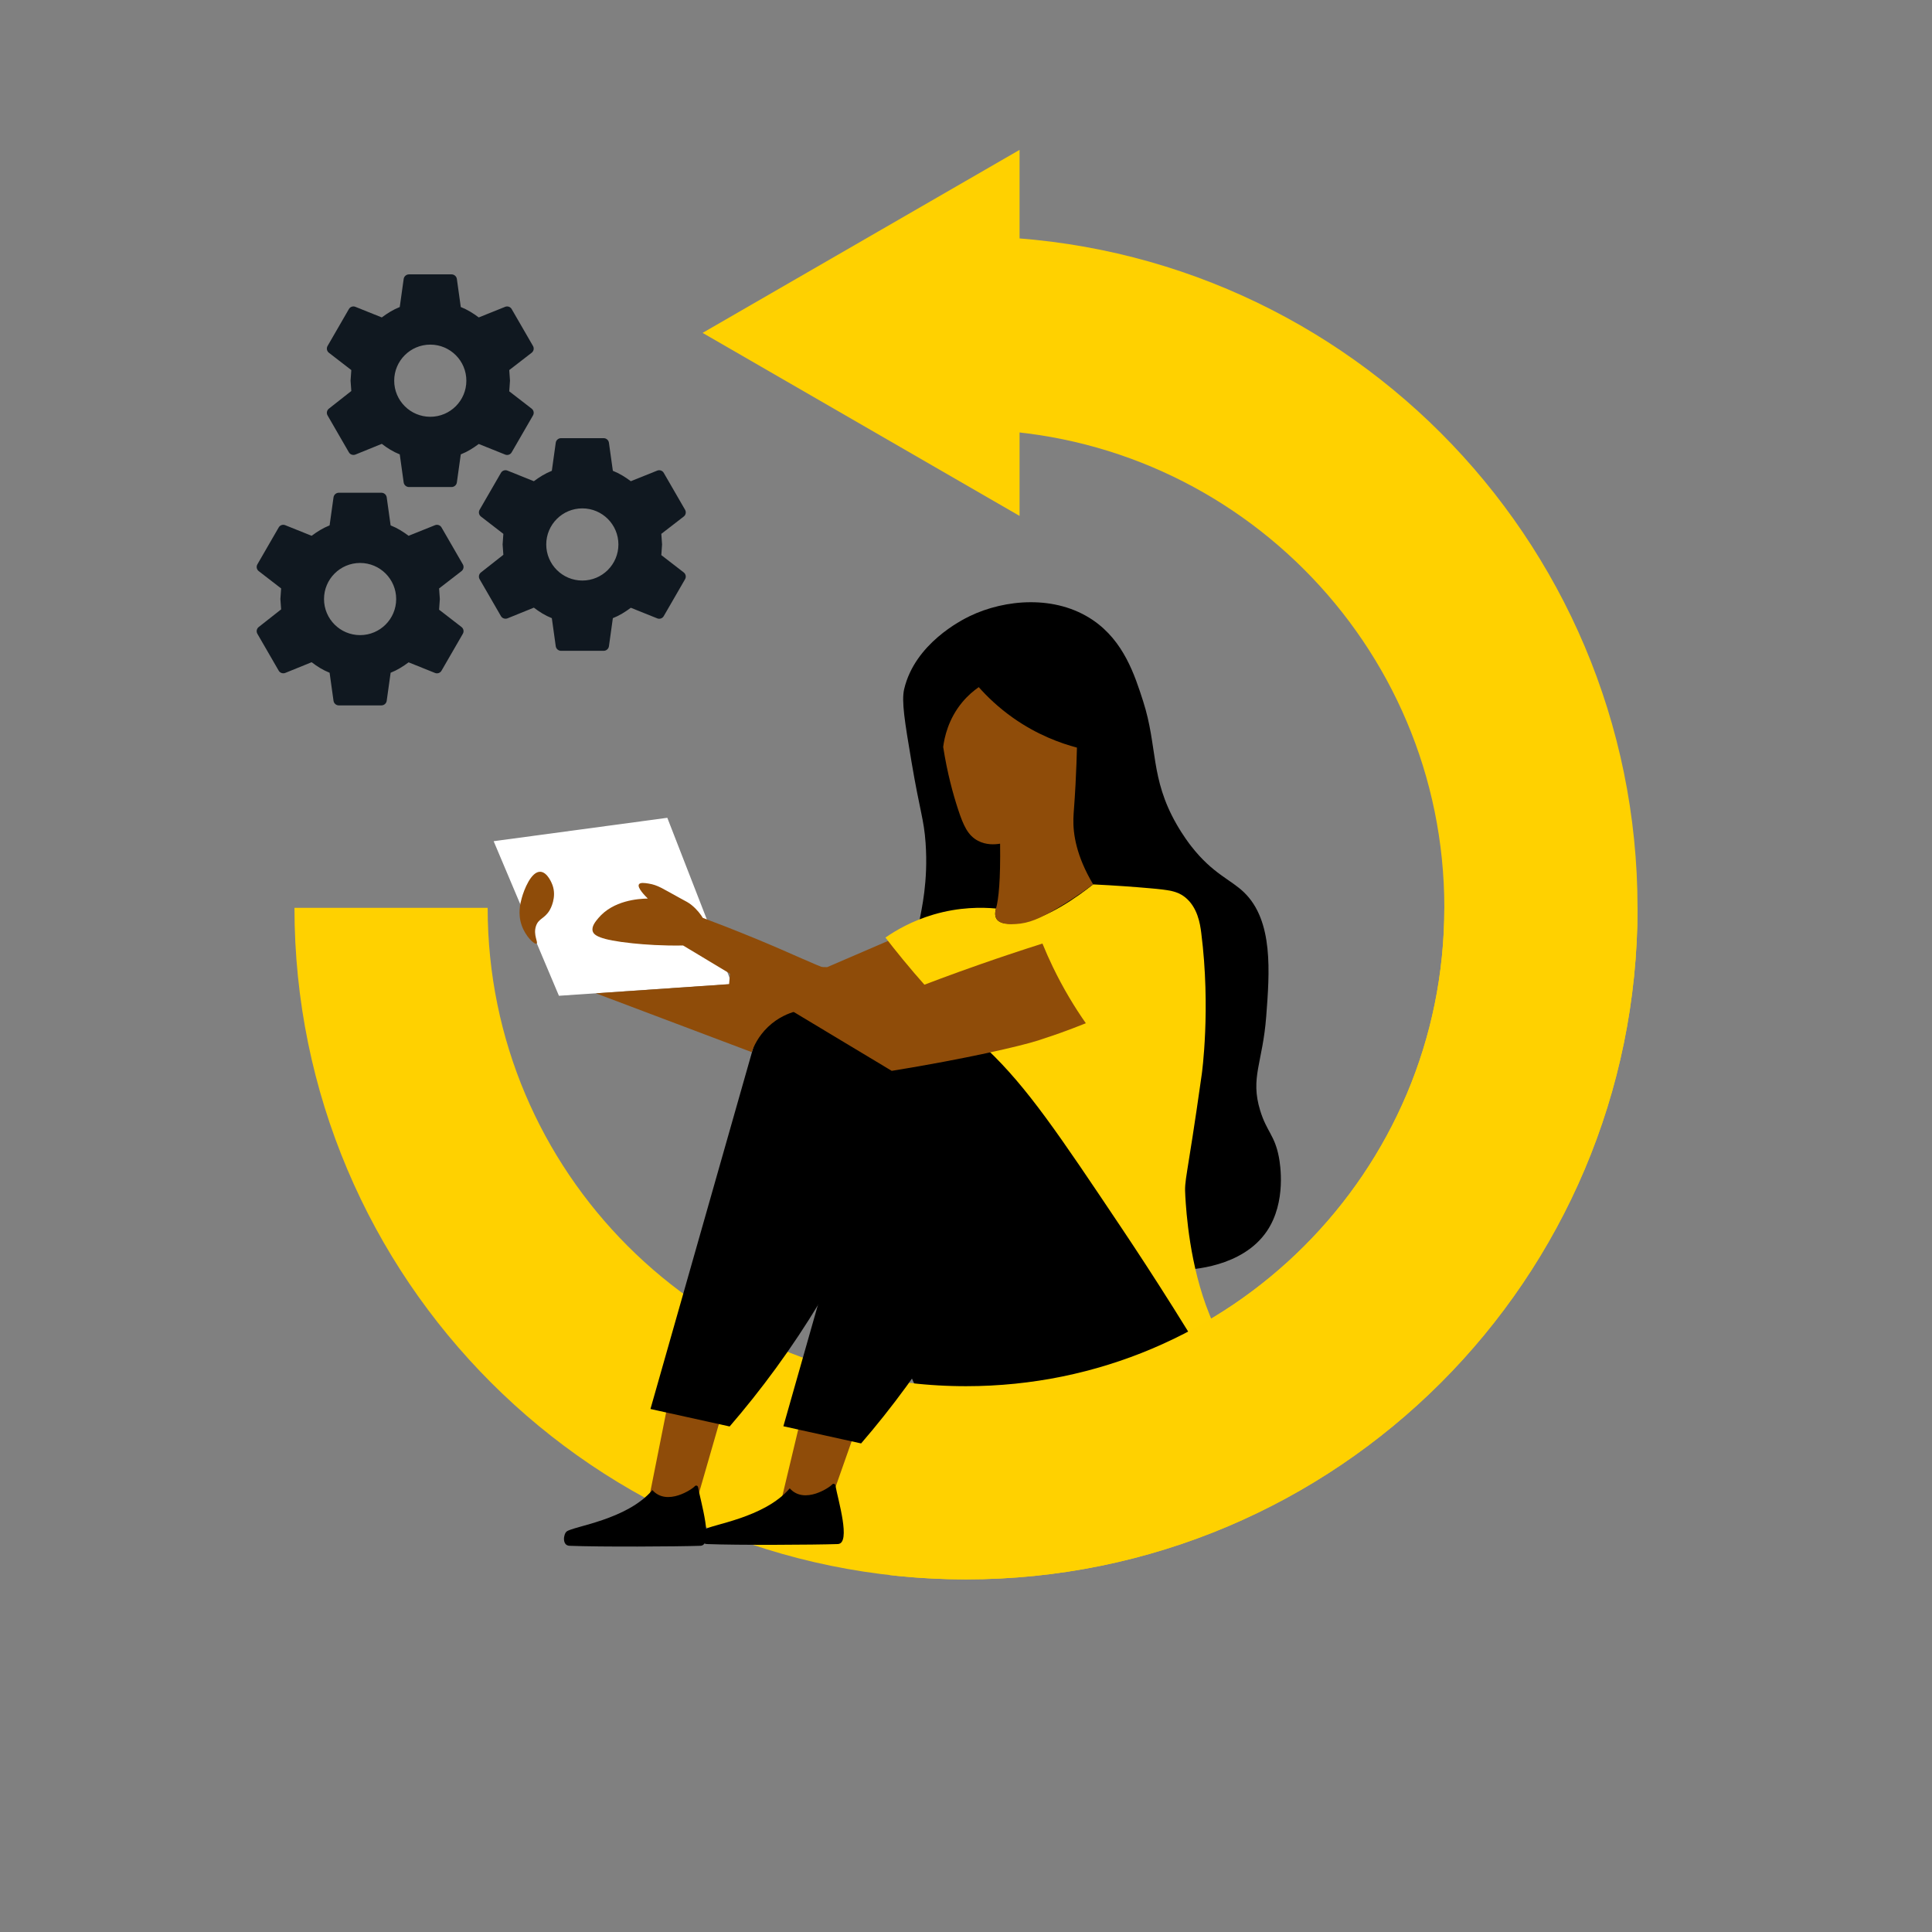
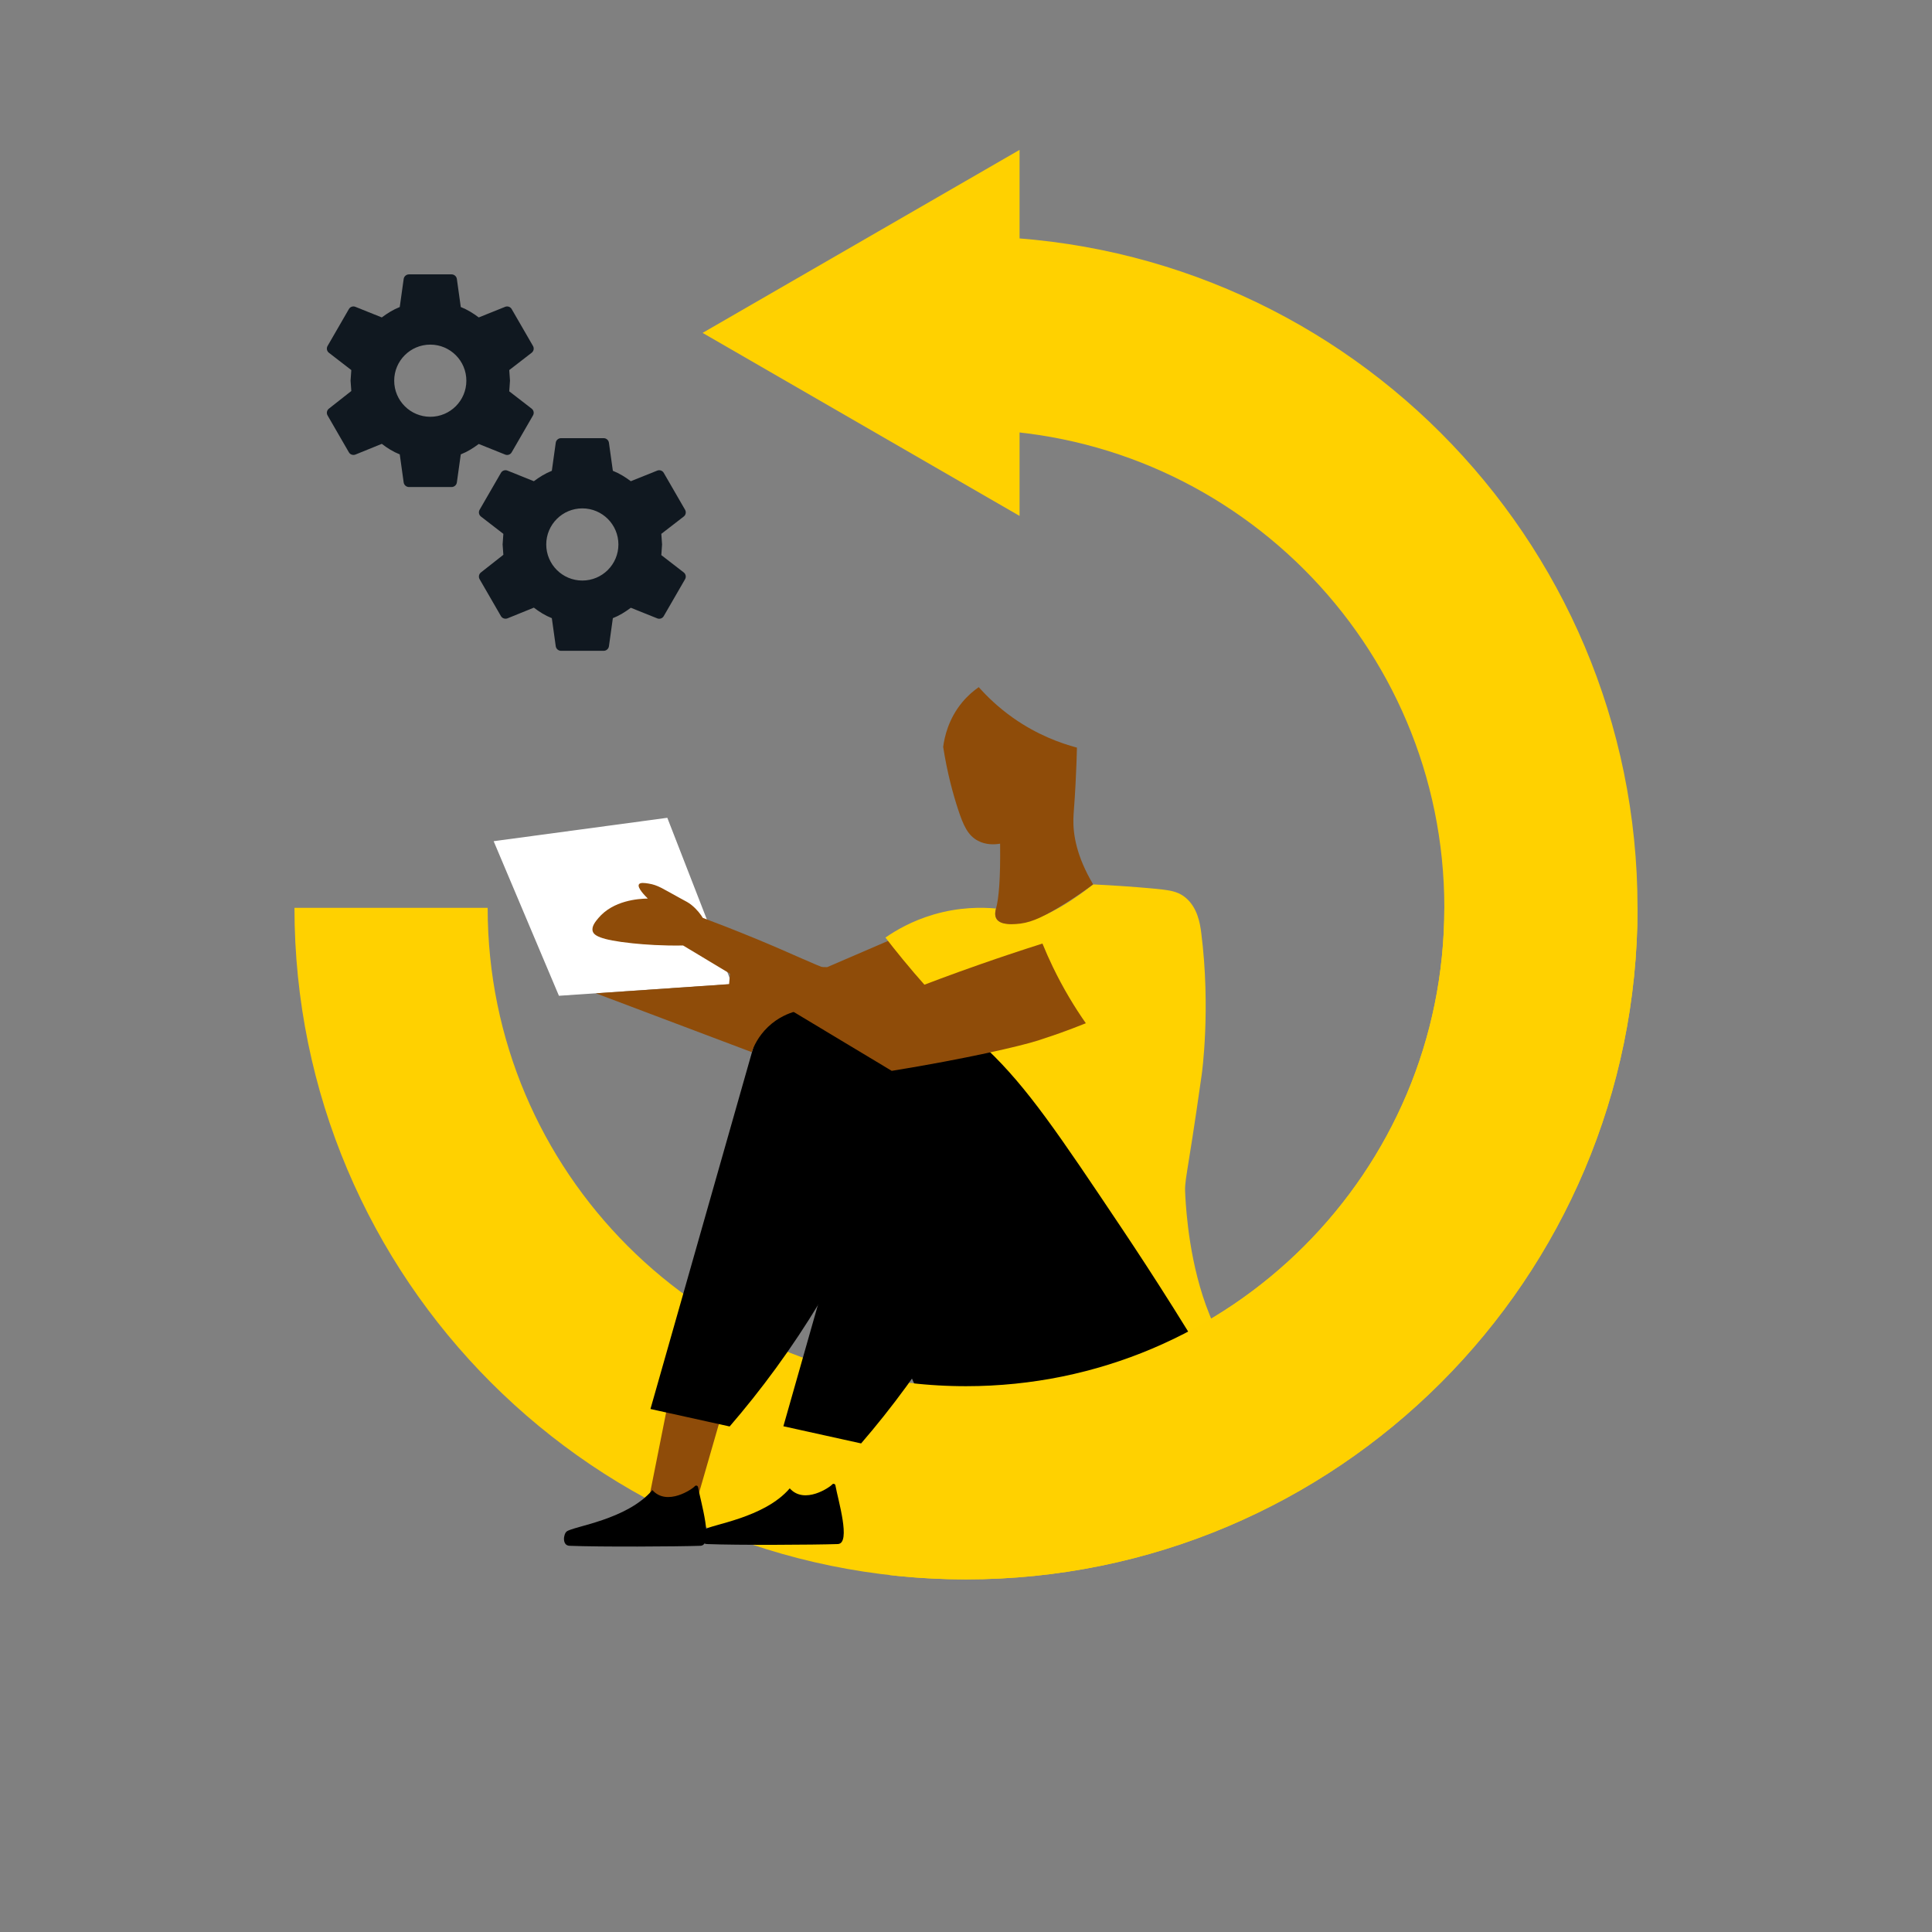
<svg xmlns="http://www.w3.org/2000/svg" id="Layer_1" data-name="Layer 1" viewBox="0 0 800 800">
  <rect x="0" y="0" width="800" height="800" fill="#808080" stroke="none" />
  <defs>
    <style>
      .cls-1 {
        fill: none;
        stroke: #ffd100;
        stroke-miterlimit: 10;
        stroke-width: 80px;
      }

      .cls-2, .cls-3, .cls-4, .cls-5, .cls-6, .cls-7 {
        stroke-width: 0px;
      }

      .cls-3 {
        fill: #101820;
      }

      .cls-4 {
        fill: #8f4c09;
      }

      .cls-5 {
        fill: #fff;
      }

      .cls-6 {
        fill: #ffd100;
      }

      .cls-7 {
        fill: #ffd200;
      }
    </style>
  </defs>
  <g>
    <path class="cls-1" d="m161.93,375.92c0,131.48,106.59,238.07,238.07,238.07s238.07-106.59,238.07-238.07-106.59-238.07-238.07-238.07" />
    <polygon class="cls-6" points="422.18 62.06 290.93 137.84 422.18 213.63 422.18 62.06" />
  </g>
  <g>
    <path class="cls-4" d="m299.49,583.39c-7.19-3.01-14.38-6.01-21.57-9.02-3.16,15.85-6.31,31.7-9.47,47.55,6.31,1.14,12.63,2.29,18.94,3.43,4.03-13.99,8.06-27.97,12.09-41.96Z" />
-     <path class="cls-4" d="m356.3,586.44c-7.71-1.87-15.42-3.74-23.12-5.61-3.09,12.94-6.18,25.88-9.28,38.81,6.75.44,13.49.89,20.24,1.33,4.05-11.51,8.11-23.02,12.16-34.53Z" />
    <path class="cls-2" d="m269.34,583.43c14.71-51.72,29.43-103.43,44.14-155.15,1.83-2.58,5.29-6.65,10.91-9.07,10.17-4.39,20.31-.35,25.31,1.73,15.79,6.56,24.23,19.74,29.67,28.07,4.71,7.21,8.54,12.32,8.86,12.85,7.45,12.14,20.86,32.42,46.99,68.35,2.07,14.57,7.24,34.07,21.38,51.39,12.07,14.78,22.15,17.54,21.1,23.89-2.35,14.18-57.12,27.34-83.5,3.75-5.18-4.63-6.42-13.01-9.12-20.39-7.77-21.22-19.98-42.67-32.33-73.76-8.03,15.89-18.28,33.36-31.42,51.39-6.41,8.79-12.86,16.84-19.2,24.19-10.93-2.41-21.86-4.83-32.79-7.24Z" />
    <path class="cls-5" d="m204.41,348.32c23.97-3.23,47.94-6.46,71.91-9.69,8.93,22.95,17.85,45.9,26.78,68.85-23.89,1.62-47.77,3.23-71.66,4.85-9.01-21.34-18.02-42.67-27.03-64.01Z" />
-     <path class="cls-2" d="m380.78,380.94c.75-4.2,3.61-15.87,2.49-31.87-.7-9.99-2.33-12.86-5.82-33.53-2.83-16.75-4.22-25.23-3.05-30.21,4.42-18.78,23.63-28.51,27.16-30.21,14.6-7.03,35.51-8.87,50.99,1.66,12.79,8.7,17.31,22.75,20.78,33.53,6.11,18.99,2.84,31.76,13.86,50.99,2.73,4.77,5.38,8.23,6.1,9.14,8.98,11.49,16.26,13.65,21.89,19.12,12.15,11.8,10.53,33.02,9.14,51.27-1.47,19.36-6.72,25.34-2.49,39.07,2.71,8.81,6.04,10.14,7.76,19.4.45,2.43,3.21,18.36-4.99,30.48-10.21,15.11-31.75,15.95-34.92,16.07-57.39,2.25-116.47-102.69-108.91-144.94Z" />
+     <path class="cls-2" d="m380.78,380.94Z" />
    <path class="cls-2" d="m327.02,616.29c-10.59,12.38-32.68,14.96-35.5,17.15-1.34,1.04-1.99,5.79,1.18,5.92,12.8.51,44.55.33,54.21,0,5.64-.19.01-18.55-.98-24.29-.11-.67-.96-.88-1.38-.35-.82,1.03-11.42,8.43-17.54,1.57Z" />
    <path class="cls-2" d="m270.14,617.01c-10.59,12.38-32.68,14.96-35.5,17.15-1.34,1.04-1.99,5.79,1.18,5.92,12.8.51,44.55.33,54.21,0,5.64-.19.01-18.55-.98-24.29-.11-.67-.96-.88-1.38-.35-.82,1.03-11.42,8.43-17.54,1.57Z" />
    <path class="cls-2" d="m324.38,590.59c14.44-50.76,28.88-101.52,43.32-152.28,1.79-2.53,5.2-6.52,10.71-8.9,9.98-4.31,19.94-.34,24.84,1.7,15.5,6.44,23.78,19.38,29.12,27.55,4.62,7.07,8.38,12.09,8.7,12.61,7.31,11.91,20.47,31.82,46.12,67.08,16.48,13.16,24.87,32.59,20.99,50.44-.68,3.11-4,16.63-16.7,25.43-13.34,9.25-32.66,10.29-44.54,1.7-7.15-5.17-9.84-12.56-11.14-16.11-7.63-20.83-17.43-45.79-29.55-76.3-7.88,15.59-17.94,32.74-30.84,50.44-6.29,8.63-12.62,16.53-18.84,23.74-10.73-2.37-21.46-4.74-32.19-7.11Z" />
-     <path class="cls-4" d="m222.17,390.72c-.91.48-4.51-2.93-6.13-7.49-1.72-4.84-.59-9.2,0-11.35.95-3.48,3.91-11.08,7.72-10.9,2.97.14,4.81,4.94,4.99,5.45,1.91,5.14-.89,10.03-1.13,10.44-2.16,3.64-4.6,3.36-5.68,6.58-1.24,3.7,1.05,6.83.23,7.26Z" />
    <path class="cls-4" d="m246.74,411.31c18.39-1.27,36.78-2.53,55.16-3.8.23-2.57.45-5.15.68-7.72,13.32.23,26.64.45,39.95.68,8.78-3.78,17.56-7.57,26.33-11.35,5.6,7.26,11.2,14.53,16.8,21.79-18.84,2.65-37.68,5.3-56.52,7.95-2.3.66-6.85,2.28-11.12,6.36-4.12,3.93-5.97,8.2-6.77,10.44-21.5-8.12-43.01-16.23-64.51-24.35Z" />
    <path class="cls-7" d="m366.62,388.24c4.38-3.04,11.07-6.94,19.92-9.54,10.77-3.17,20.08-3.04,25.9-2.5-.37,1.24-.64,2.98.23,4.32,1.74,2.67,6.93,1.95,9.54,1.59,11.29-1.56,24.24-11,30.44-15.9,9.09.44,16.98,1.02,23.4,1.59,8.04.71,11.39,1.17,14.54,3.63,5.32,4.17,6.35,11.15,6.81,14.76,4.03,31.63.23,58.6.23,58.6-6.41,45.43-7.27,43.09-6.81,50.65.37,6.13,1.72,28.46,9.99,48.84,1.25,3.08,4.59,10.88,7.27,22.03,1.69,7.04,2.52,12.94,2.95,16.81-17.66-30.35-33.82-55.52-46.75-74.83-25.88-38.63-38.82-57.95-55.69-73.95-2.88-2.73-12.61-11.76-24.63-25.25-7.63-8.56-13.51-15.92-17.32-20.86Z" />
    <path class="cls-4" d="m412.44,376.2c1.1-4.05,1.87-11.85,1.68-26.85-2.26.38-5.78.57-9.13-1.18-4.24-2.21-6.1-6.43-8.25-12.96-2.08-6.33-4.5-15.06-6.19-25.93.51-3.92,2.1-11.55,7.95-18.56,2.28-2.73,4.69-4.74,6.78-6.19,3.46,3.9,8.1,8.4,14.14,12.67,10.01,7.07,19.71,10.56,26.52,12.37-.08,3.52-.25,8.83-.59,15.32-.45,8.56-.82,11.43-.88,14.14-.16,6.26,1.17,15.38,8.18,27.17-5.83,4.34-11,7.61-14.95,9.95-7.12,4.21-11.64,6.17-17.09,6.48-2.01.12-6.38.32-7.94-2.12-1.01-1.58-.42-3.63-.23-4.32Z" />
    <path class="cls-4" d="m268.27,372.09c-1.11-1.08-4.53-4.52-3.7-5.9.51-.86,2.45-.57,3.97-.33,3.92.62,5.85,2.12,12.89,5.95,2.89,1.57,3.64,1.9,4.96,2.97,2.29,1.86,3.75,3.87,4.63,5.29,5.03,1.88,12.96,4.91,22.64,8.92,15.13,6.27,20.55,9.16,31.57,13.39,6.36,2.44,15.87,5.83,27.93,9.09,10.45-4.12,21.33-8.18,32.62-12.13,8.79-3.08,17.42-5.95,25.88-8.63,1.28,3.15,2.71,6.39,4.31,9.7,4.3,8.91,9.01,16.66,13.65,23.29-3.75,1.51-7.3,2.85-10.62,4.04,0,0-4.57,1.63-9.23,3.12-7.13,2.28-29.64,7.54-60.52,12.56-28.8-17.3-57.59-34.61-86.39-51.91-8.63.14-15.75-.37-20.88-.9-13.99-1.45-16.1-3.41-16.56-5.04-.53-1.92,1.1-3.93,2.34-5.4,6.16-7.33,16.53-8.04,20.52-8.1Z" />
  </g>
  <path class="cls-1" d="m372.76,612.45c8.94,1.02,18.03,1.54,27.24,1.54,131.48,0,238.07-106.59,238.07-238.07" />
  <g>
    <g>
      <path class="cls-3" d="m211.89,187.27l8.8-15.23c.57-.97.31-2.16-.53-2.82l-9.29-7.18.31-4.4-.31-4.4,9.29-7.18c.84-.66,1.1-1.85.53-2.82l-8.8-15.23c-.53-.97-1.72-1.36-2.69-.97l-10.96,4.4c-2.29-1.72-4.67-3.21-7.44-4.31l-1.63-11.67c-.18-1.06-1.1-1.85-2.2-1.85h-17.61c-1.1,0-2.02.79-2.2,1.85l-1.63,11.67c-2.77,1.1-5.15,2.6-7.44,4.31l-10.96-4.4c-.97-.4-2.16,0-2.68.97l-8.8,15.23c-.57.97-.31,2.16.53,2.82l9.29,7.18-.31,4.4.31,4.27-9.29,7.31c-.84.66-1.1,1.85-.53,2.82l8.8,15.23c.53.97,1.72,1.32,2.68.97l10.96-4.45c2.29,1.76,4.67,3.26,7.44,4.36l1.63,11.67c.18,1.06,1.1,1.85,2.2,1.85h17.61c1.1,0,2.02-.79,2.2-1.85l1.63-11.67c2.77-1.1,5.15-2.6,7.44-4.31l10.96,4.4c.97.4,2.16,0,2.69-.97Zm-33.72-14.69c-8.25,0-14.94-6.69-14.94-14.94s6.69-14.94,14.94-14.94,14.94,6.69,14.94,14.94-6.69,14.94-14.94,14.94Z" />
      <path class="cls-3" d="m283.66,211.06l-8.8-15.23c-.53-.97-1.72-1.36-2.69-.97l-10.96,4.4c-2.29-1.72-4.67-3.21-7.44-4.31l-1.63-11.67c-.18-1.06-1.1-1.85-2.2-1.85h-17.61c-1.1,0-2.03.79-2.2,1.85l-1.63,11.67c-2.77,1.1-5.15,2.6-7.44,4.31l-10.96-4.4c-.97-.4-2.16,0-2.69.97l-8.8,15.23c-.57.97-.31,2.16.53,2.82l9.29,7.18-.31,4.4.31,4.27-9.29,7.31c-.84.66-1.1,1.85-.53,2.82l8.8,15.23c.53.97,1.72,1.32,2.69.97l10.96-4.45c2.29,1.76,4.67,3.26,7.44,4.36l1.63,11.67c.18,1.06,1.1,1.85,2.2,1.85h17.61c1.1,0,2.03-.79,2.2-1.85l1.63-11.67c2.77-1.1,5.15-2.6,7.44-4.31l10.96,4.4c.97.4,2.16,0,2.69-.97l8.8-15.23c.57-.97.31-2.16-.53-2.82l-9.29-7.18.31-4.4-.31-4.4,9.29-7.18c.84-.66,1.1-1.85.53-2.82Zm-42.53,29.33c-8.25,0-14.94-6.69-14.94-14.94s6.69-14.94,14.94-14.94,14.94,6.69,14.94,14.94-6.69,14.94-14.94,14.94Z" />
    </g>
-     <path class="cls-3" d="m191.64,233.66l-8.8-15.23c-.53-.97-1.72-1.36-2.69-.97l-10.96,4.4c-2.29-1.72-4.67-3.21-7.44-4.31l-1.63-11.67c-.18-1.06-1.1-1.85-2.2-1.85h-17.61c-1.1,0-2.02.79-2.2,1.85l-1.63,11.67c-2.77,1.1-5.15,2.6-7.44,4.31l-10.96-4.4c-.97-.4-2.16,0-2.69.97l-8.8,15.23c-.57.97-.31,2.16.53,2.82l9.29,7.18-.31,4.4.31,4.27-9.29,7.31c-.84.66-1.1,1.85-.53,2.82l8.8,15.23c.53.97,1.72,1.32,2.69.97l10.96-4.45c2.29,1.76,4.67,3.26,7.44,4.36l1.63,11.67c.18,1.06,1.1,1.85,2.2,1.85h17.61c1.1,0,2.02-.79,2.2-1.85l1.63-11.67c2.77-1.1,5.15-2.6,7.44-4.31l10.96,4.4c.97.4,2.16,0,2.69-.97l8.8-15.23c.57-.97.31-2.16-.53-2.82l-9.29-7.18.31-4.4-.31-4.4,9.29-7.18c.84-.66,1.1-1.85.53-2.82Zm-42.53,29.33c-8.25,0-14.94-6.69-14.94-14.94s6.69-14.94,14.94-14.94,14.94,6.69,14.94,14.94-6.69,14.94-14.94,14.94Z" />
  </g>
</svg>